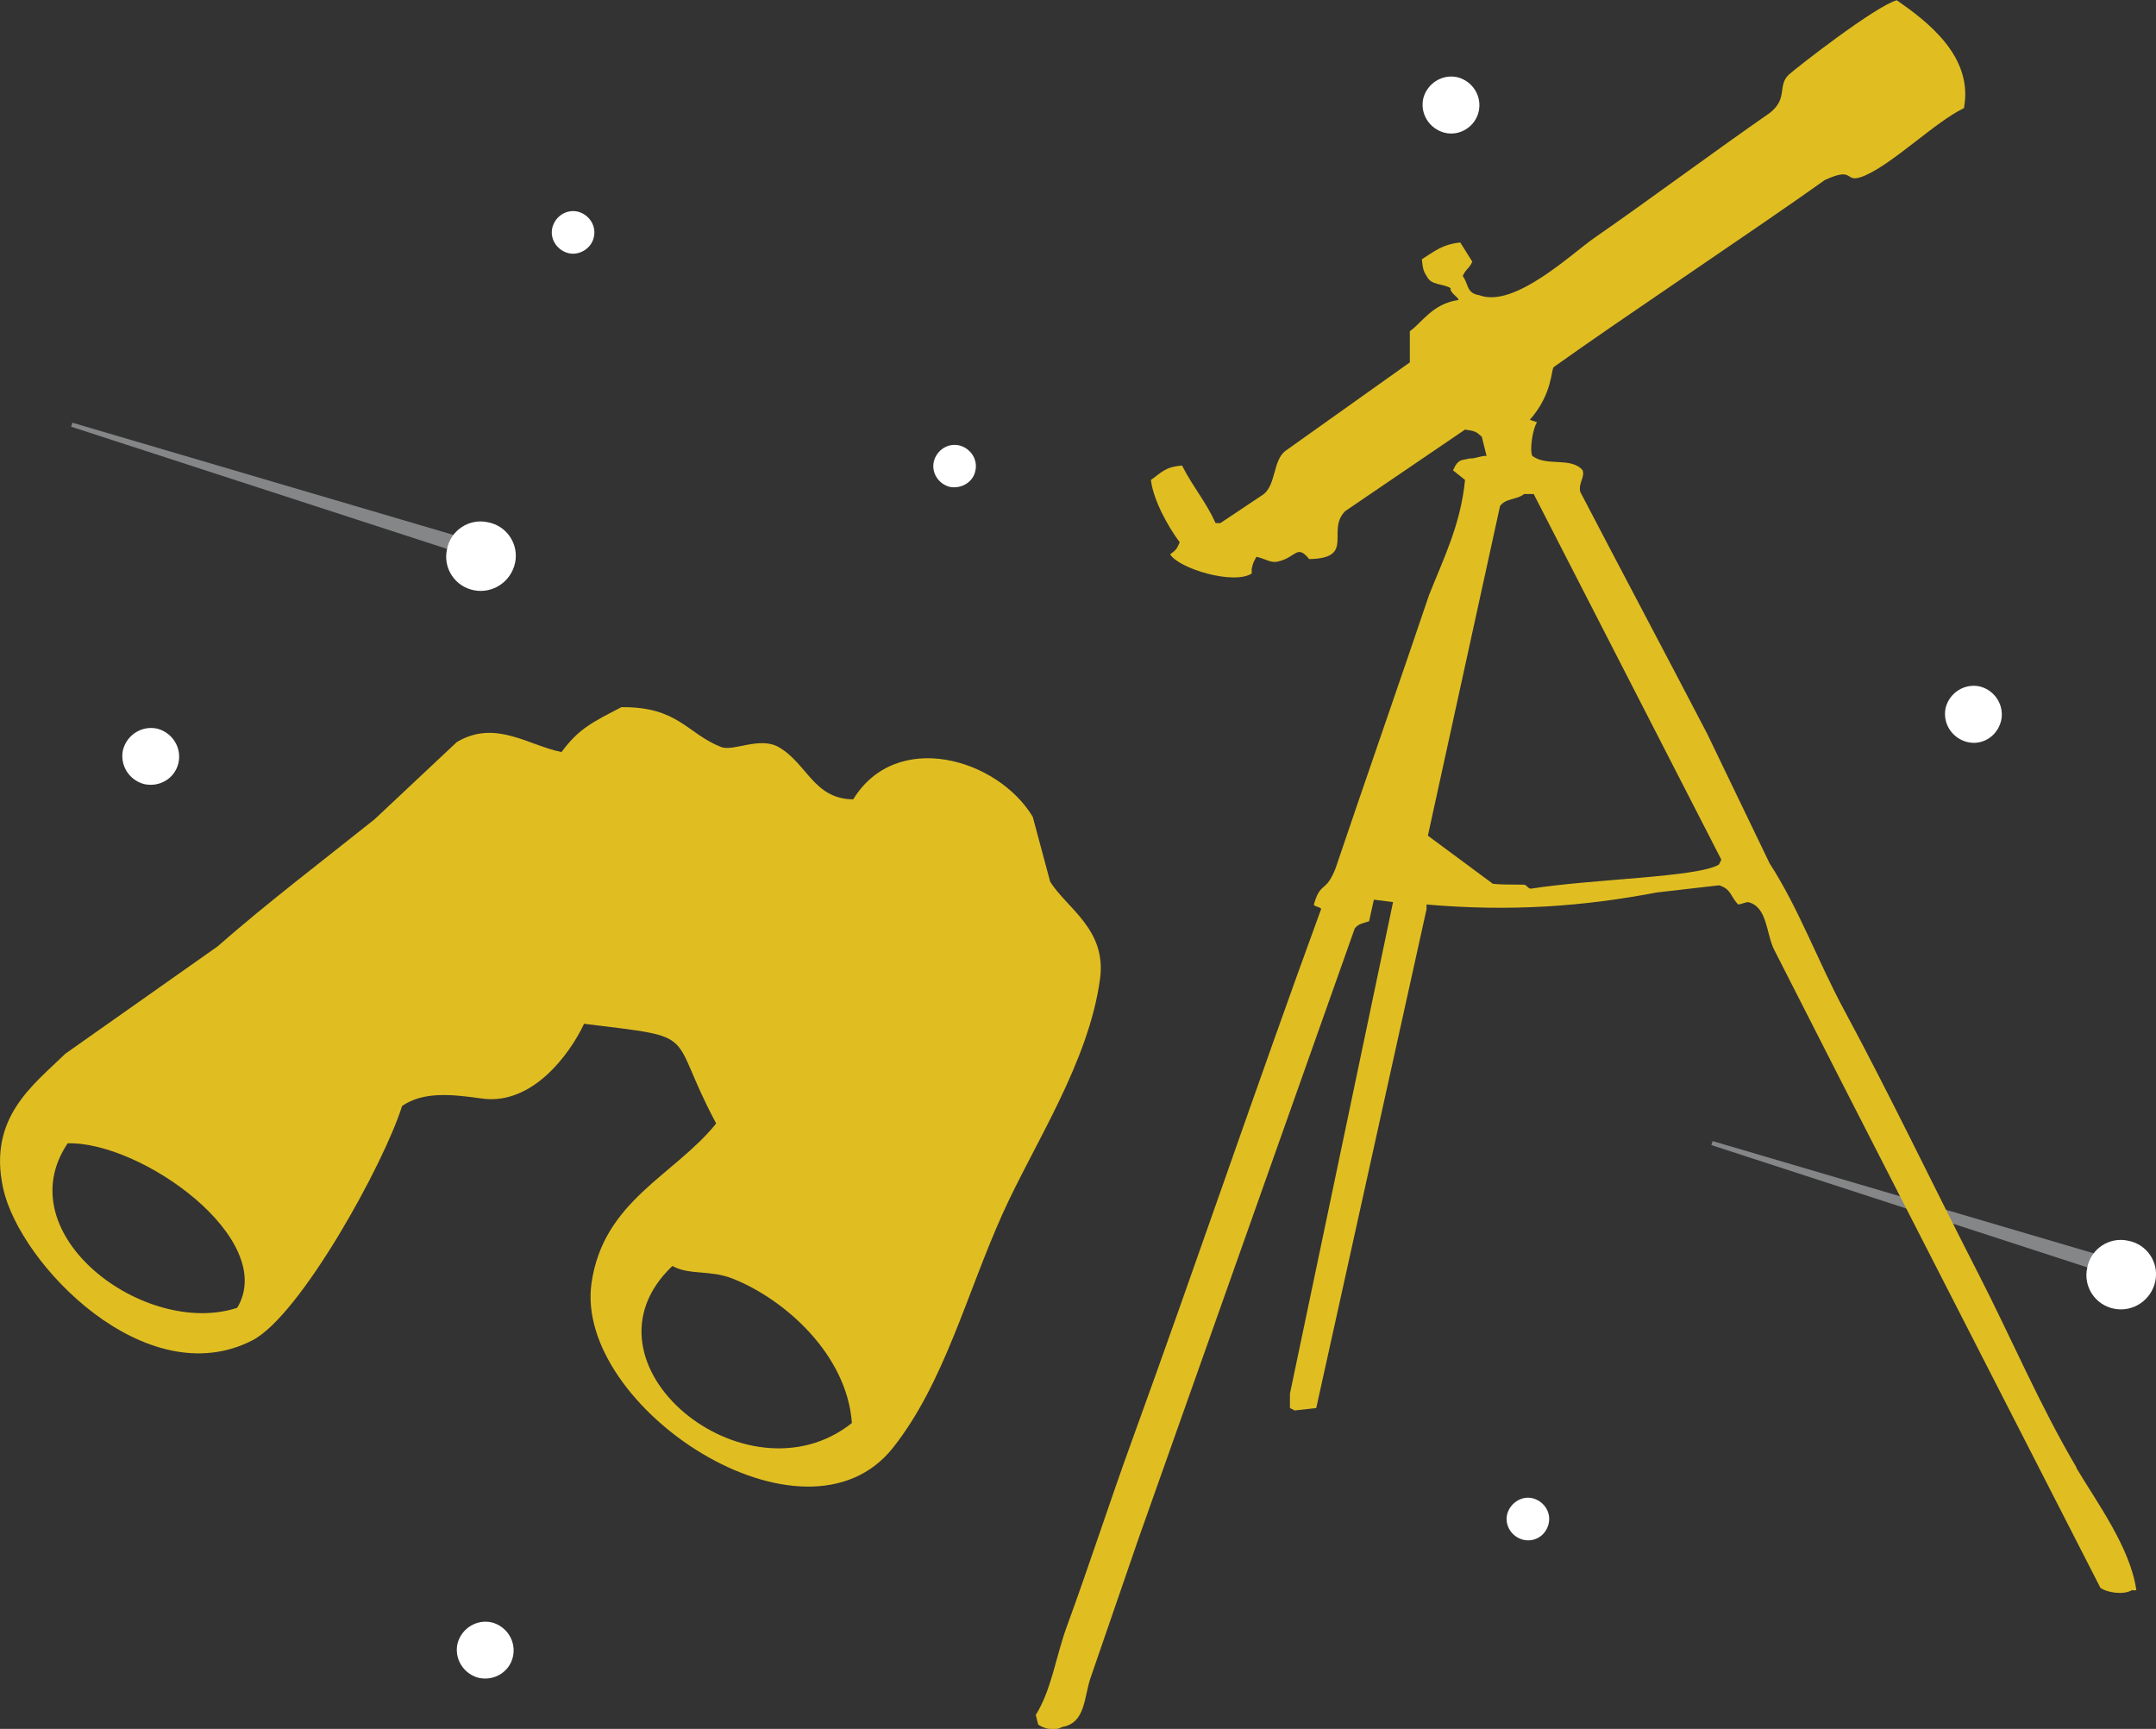
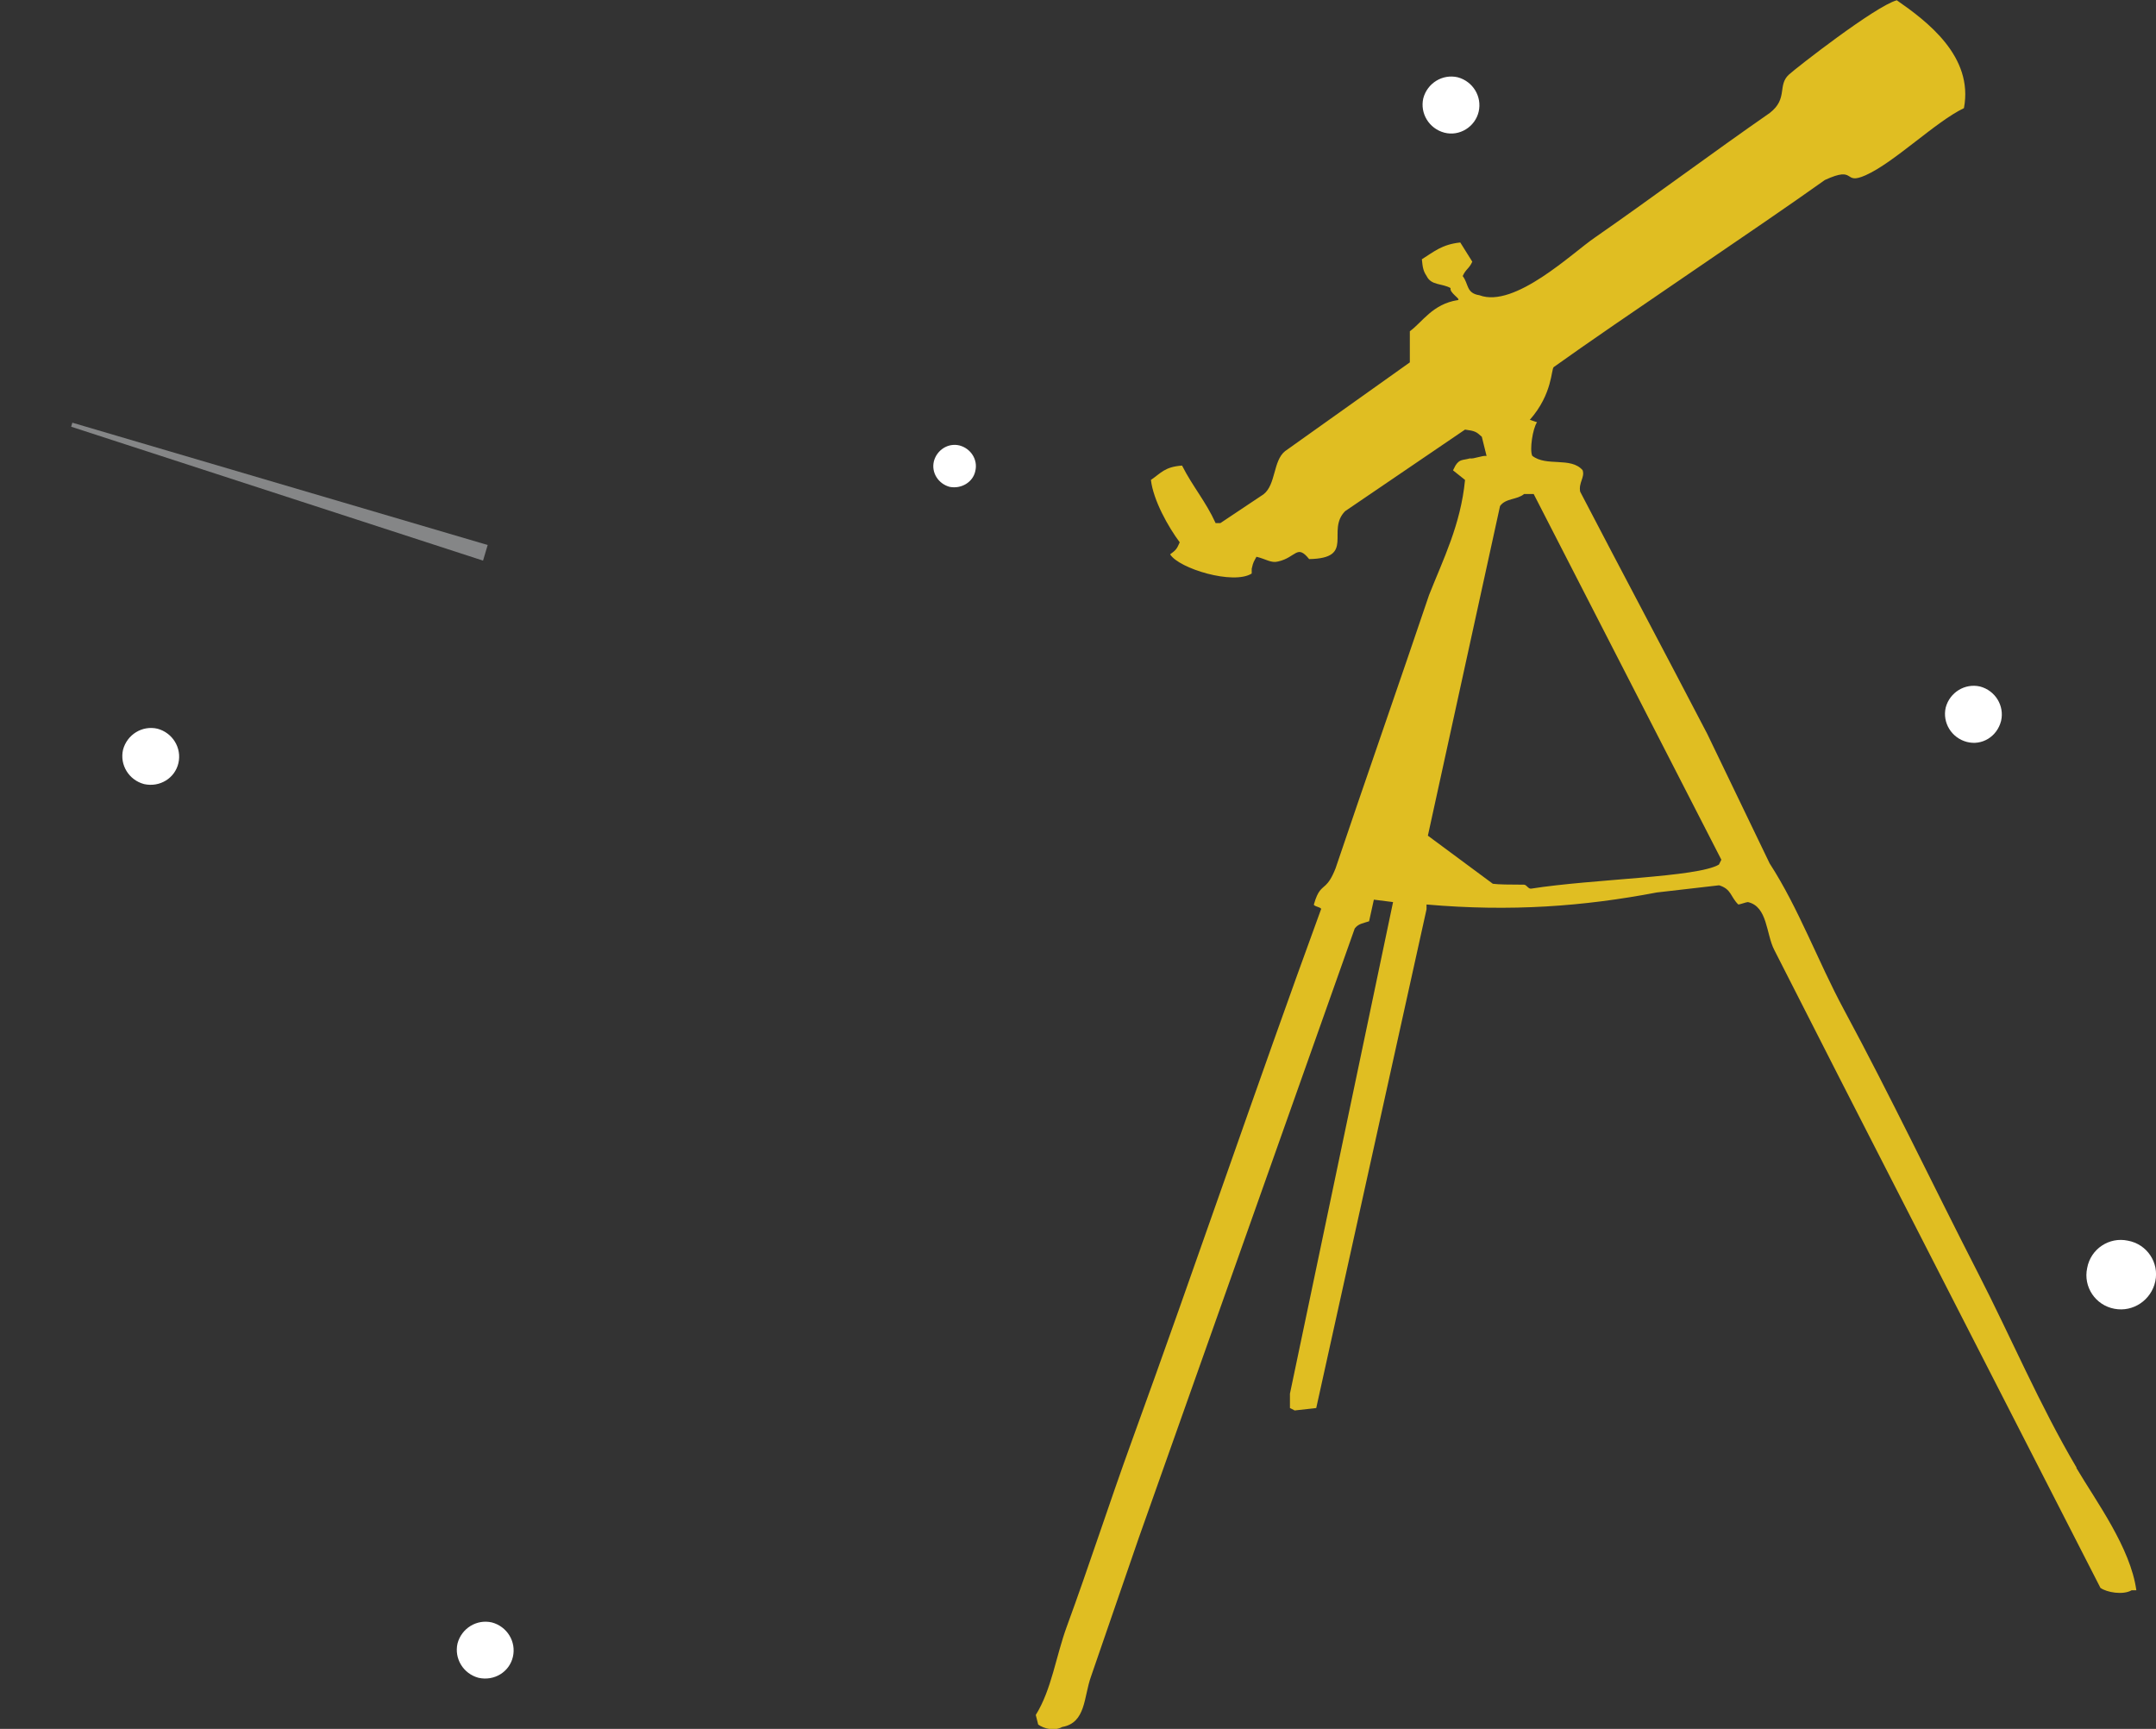
<svg xmlns="http://www.w3.org/2000/svg" id="b" viewBox="0 0 240.23 192.65">
  <rect x="0" y="0" width="240.23" height="192.65" fill="#333333" stroke="none" />
  <defs>
    <style>.d{fill:#fff;}.e,.f{opacity:.7;}.g{fill:#e0be22;fill-rule:evenodd;}.f{fill:#d9dcdd;isolation:isolate;}</style>
  </defs>
  <g id="c">
    <path class="d" d="M222.97,80.33c.39-1.69-.65-3.38-2.34-3.83-1.69-.39-3.38.65-3.83,2.34-.39,1.69.65,3.38,2.34,3.83,1.69.45,3.38-.58,3.83-2.34Z" />
-     <path class="d" d="M66.16,26.45c.32-1.3-.52-2.53-1.75-2.86-1.3-.32-2.53.52-2.86,1.75-.32,1.3.52,2.53,1.75,2.86s2.6-.52,2.86-1.75Z" />
    <path class="d" d="M108.67,52.5c.32-1.3-.52-2.53-1.75-2.86-1.3-.32-2.53.52-2.86,1.75-.32,1.3.52,2.53,1.75,2.86,1.3.26,2.6-.52,2.86-1.75Z" />
-     <path class="d" d="M172.55,169.82c.32-1.3-.52-2.53-1.75-2.86s-2.53.52-2.86,1.75c-.32,1.3.52,2.53,1.75,2.86,1.3.32,2.53-.45,2.86-1.75Z" />
    <path class="d" d="M57.15,184.62c.39-1.69-.65-3.38-2.34-3.83-1.69-.39-3.38.65-3.83,2.34-.39,1.69.65,3.38,2.34,3.83,1.75.39,3.44-.65,3.83-2.34Z" />
    <path class="d" d="M164.76,12.44c.39-1.69-.65-3.38-2.34-3.83-1.69-.39-3.38.65-3.83,2.34-.39,1.69.65,3.38,2.34,3.83,1.69.45,3.44-.65,3.83-2.34Z" />
    <path class="d" d="M19.88,85.03c.39-1.69-.65-3.38-2.34-3.83-1.69-.39-3.38.65-3.83,2.34-.39,1.69.65,3.38,2.34,3.83,1.75.39,3.44-.65,3.83-2.34Z" />
    <g class="e">
-       <path class="f" d="M236.58,142.53l-45.89-14.93.13-.45,46.28,13.63-.52,1.75Z" />
-     </g>
+       </g>
    <path class="d" d="M240.15,142.79c.45-2.08-.91-4.15-3.05-4.54-2.08-.45-4.15.91-4.54,3.05-.45,2.08.91,4.15,3.05,4.54,2.08.39,4.09-.97,4.54-3.05Z" />
    <g class="e">
-       <path class="f" d="M53.82,62.47L7.93,47.55l.13-.45,46.28,13.63-.52,1.75Z" />
+       <path class="f" d="M53.82,62.47L7.93,47.55l.13-.45,46.28,13.63-.52,1.75" />
    </g>
-     <path class="d" d="M57.39,62.73c.45-2.08-.91-4.15-3.05-4.54-2.08-.45-4.15.91-4.54,3.05-.45,2.08.91,4.15,3.05,4.54,2.08.39,4.09-.97,4.54-3.05Z" />
    <path class="g" d="M231.38,163.54c-4.09-6.91-7.37-14.65-10.96-21.64-5.06-9.87-9.78-19.78-14.96-29.39-2.9-5.38-5.05-11.32-8.28-16.3-2.32-4.81-4.63-9.62-6.95-14.43-4.45-8.55-9.71-18.44-14.16-26.99-.2-1.01.55-1.61.27-2.4-1.32-1.51-4.03-.36-5.61-1.6-.31-.67.05-3.03.53-3.74-.27-.09-.53-.18-.8-.27,2.56-2.9,2.37-5.69,2.67-5.88,7.21-5.17,22.98-15.68,30.2-20.84,3.59-1.66,1.95.62,4.54-.53,3.2-1.42,7.83-5.99,10.96-7.48,1.09-5.76-4.09-9.66-7.48-12.02-2.39.65-11.25,7.57-12.02,8.28-1.31,1.2-.07,2.68-2.14,4.28-6.41,4.45-13.09,9.44-19.51,13.9-2.44,1.66-8.91,7.89-12.83,6.41-1.5-.23-1.18-1.24-1.87-2.14.36-.8.71-.8,1.07-1.6-.45-.71-.89-1.43-1.34-2.14-2.06.22-2.93,1.03-4.28,1.87.09.94.16,1.31.53,1.87.52,1.07,1.72.8,2.67,1.34-.16.53,1.23,1.27.8,1.34-2.82.44-3.95,2.47-5.34,3.47v3.47c-4.63,3.3-9.26,6.59-13.9,9.89-1.35,1.08-1.01,3.72-2.4,4.81-1.6,1.07-3.21,2.14-4.81,3.21h-.53c-1.12-2.45-2.57-4.09-3.74-6.41-1.92.14-2.32.81-3.47,1.6.27,2.28,1.93,5.24,3.21,6.95-.33.78-.46.89-1.07,1.34.98,1.59,7.05,3.43,9.09,2.14v-.53c.19-.83.24-.78.53-1.34,1.08.26,1.63.73,2.4.53,2.03-.45,2.1-1.98,3.47-.27,5.2-.09,1.86-3.17,4.01-5.34,4.45-3.03,8.91-6.06,13.36-9.09,1.12.15,1.26.24,1.87.8.18.71.36,1.43.53,2.14-.45-.09-1.43.36-1.87.27-.77.23-1.12.04-1.6.8-.09.18-.18.36-.27.53.45.36.89.71,1.34,1.07-.48,4.99-2.44,8.85-4.01,12.83-2.76,8.19-7.66,22.27-10.42,30.46-.43,1.08-.77,1.54-1.08,1.84-.49.48-.87.56-1.33,2.17-.06.22.88.32.8.53-7.19,19.66-13.96,39.64-21.11,59.32-2.51,6.92-4.75,13.88-7.21,20.58-1.22,3.32-1.7,7.05-3.47,9.89.09.36.18.71.27,1.07.65.47,1.82.75,2.67.27,2.66-.46,2.4-3.36,3.21-5.61,1.78-5.17,3.56-10.33,5.34-15.5,8.02-22.62,16.03-45.25,24.05-67.87.42-.54.91-.57,1.6-.8.18-.8.36-1.6.53-2.41.71.09,1.43.18,2.14.27-3.83,18.26-7.66,36.52-11.49,54.78v1.6c.18.09.36.18.53.27.8-.09,1.6-.18,2.4-.27,4.1-18.53,8.2-37.06,12.29-55.58v-.53c9.4.82,17.52.21,25.65-1.34,2.32-.27,4.63-.53,6.95-.8,1.39.43,1.26,1.29,2.14,2.14.18,0,.89-.27,1.07-.27,2.21.51,2.01,3.55,2.94,5.34,2.4,4.72,4.81,9.44,7.21,14.16,9.71,18.97,19.42,37.95,29.13,56.92.71.51,2.51.82,3.47.27h.53c-.65-4.74-4.46-9.88-6.68-13.63ZM191.53,96.34c-2.4,1.43-14.01,1.59-20.91,2.68-.35.06-.5-.44-.82-.44-1.63,0-2.87-.02-3.46-.1-2.41-1.79-4.83-3.57-7.24-5.36,2.68-12.24,5.36-24.49,8.04-36.73.62-.89,1.89-.68,2.68-1.34h1.07c6.97,13.58,13.94,27.17,20.91,40.75-.09.18-.18.36-.27.54Z" />
-     <path class="g" d="M117.01,98.23c-.65-2.41-1.3-4.82-1.94-7.22-3.93-6.51-15.2-9.77-20-1.94-4.41-.02-5.15-4.03-8.33-5.83-2.1-1.19-5.03.53-6.39,0-3.81-1.49-4.76-4.5-11.11-4.44-3.1,1.62-4.72,2.34-6.67,5-3.67-.72-7.38-3.67-11.67-1.11-3.06,2.87-6.11,5.74-9.17,8.61-5.89,4.71-11.89,9.25-17.5,14.17-5.65,3.98-11.3,7.96-16.94,11.94-3.59,3.5-8.66,7.12-6.94,15,1.84,8.46,15.91,23.06,27.78,16.94,5.33-2.75,14.68-19.69,16.67-26.11,2.37-1.62,5.45-1.32,8.89-.83,5.62.79,9.81-4.96,11.39-8.33,13.32,1.64,9.13.69,14.72,11.11-4.66,5.79-12.57,8.6-13.89,17.78-1.98,13.78,23.74,30.84,33.61,18.33,5.72-7.25,8.17-17.12,12.22-26.11,3.45-7.66,9.57-16.79,10.83-26.11.75-5.51-3.68-7.85-5.56-10.83ZM26.43,145.73c-10.25,3.37-25.75-8.16-18.89-18.33,8.25-.21,23.46,10.7,18.89,18.33ZM74.92,141.07c1.86,1.04,4.18.42,6.67,1.39,5.84,2.29,12.79,8.48,13.33,16.11-11.75,9.36-31.42-6.65-20-17.5Z" />
  </g>
</svg>